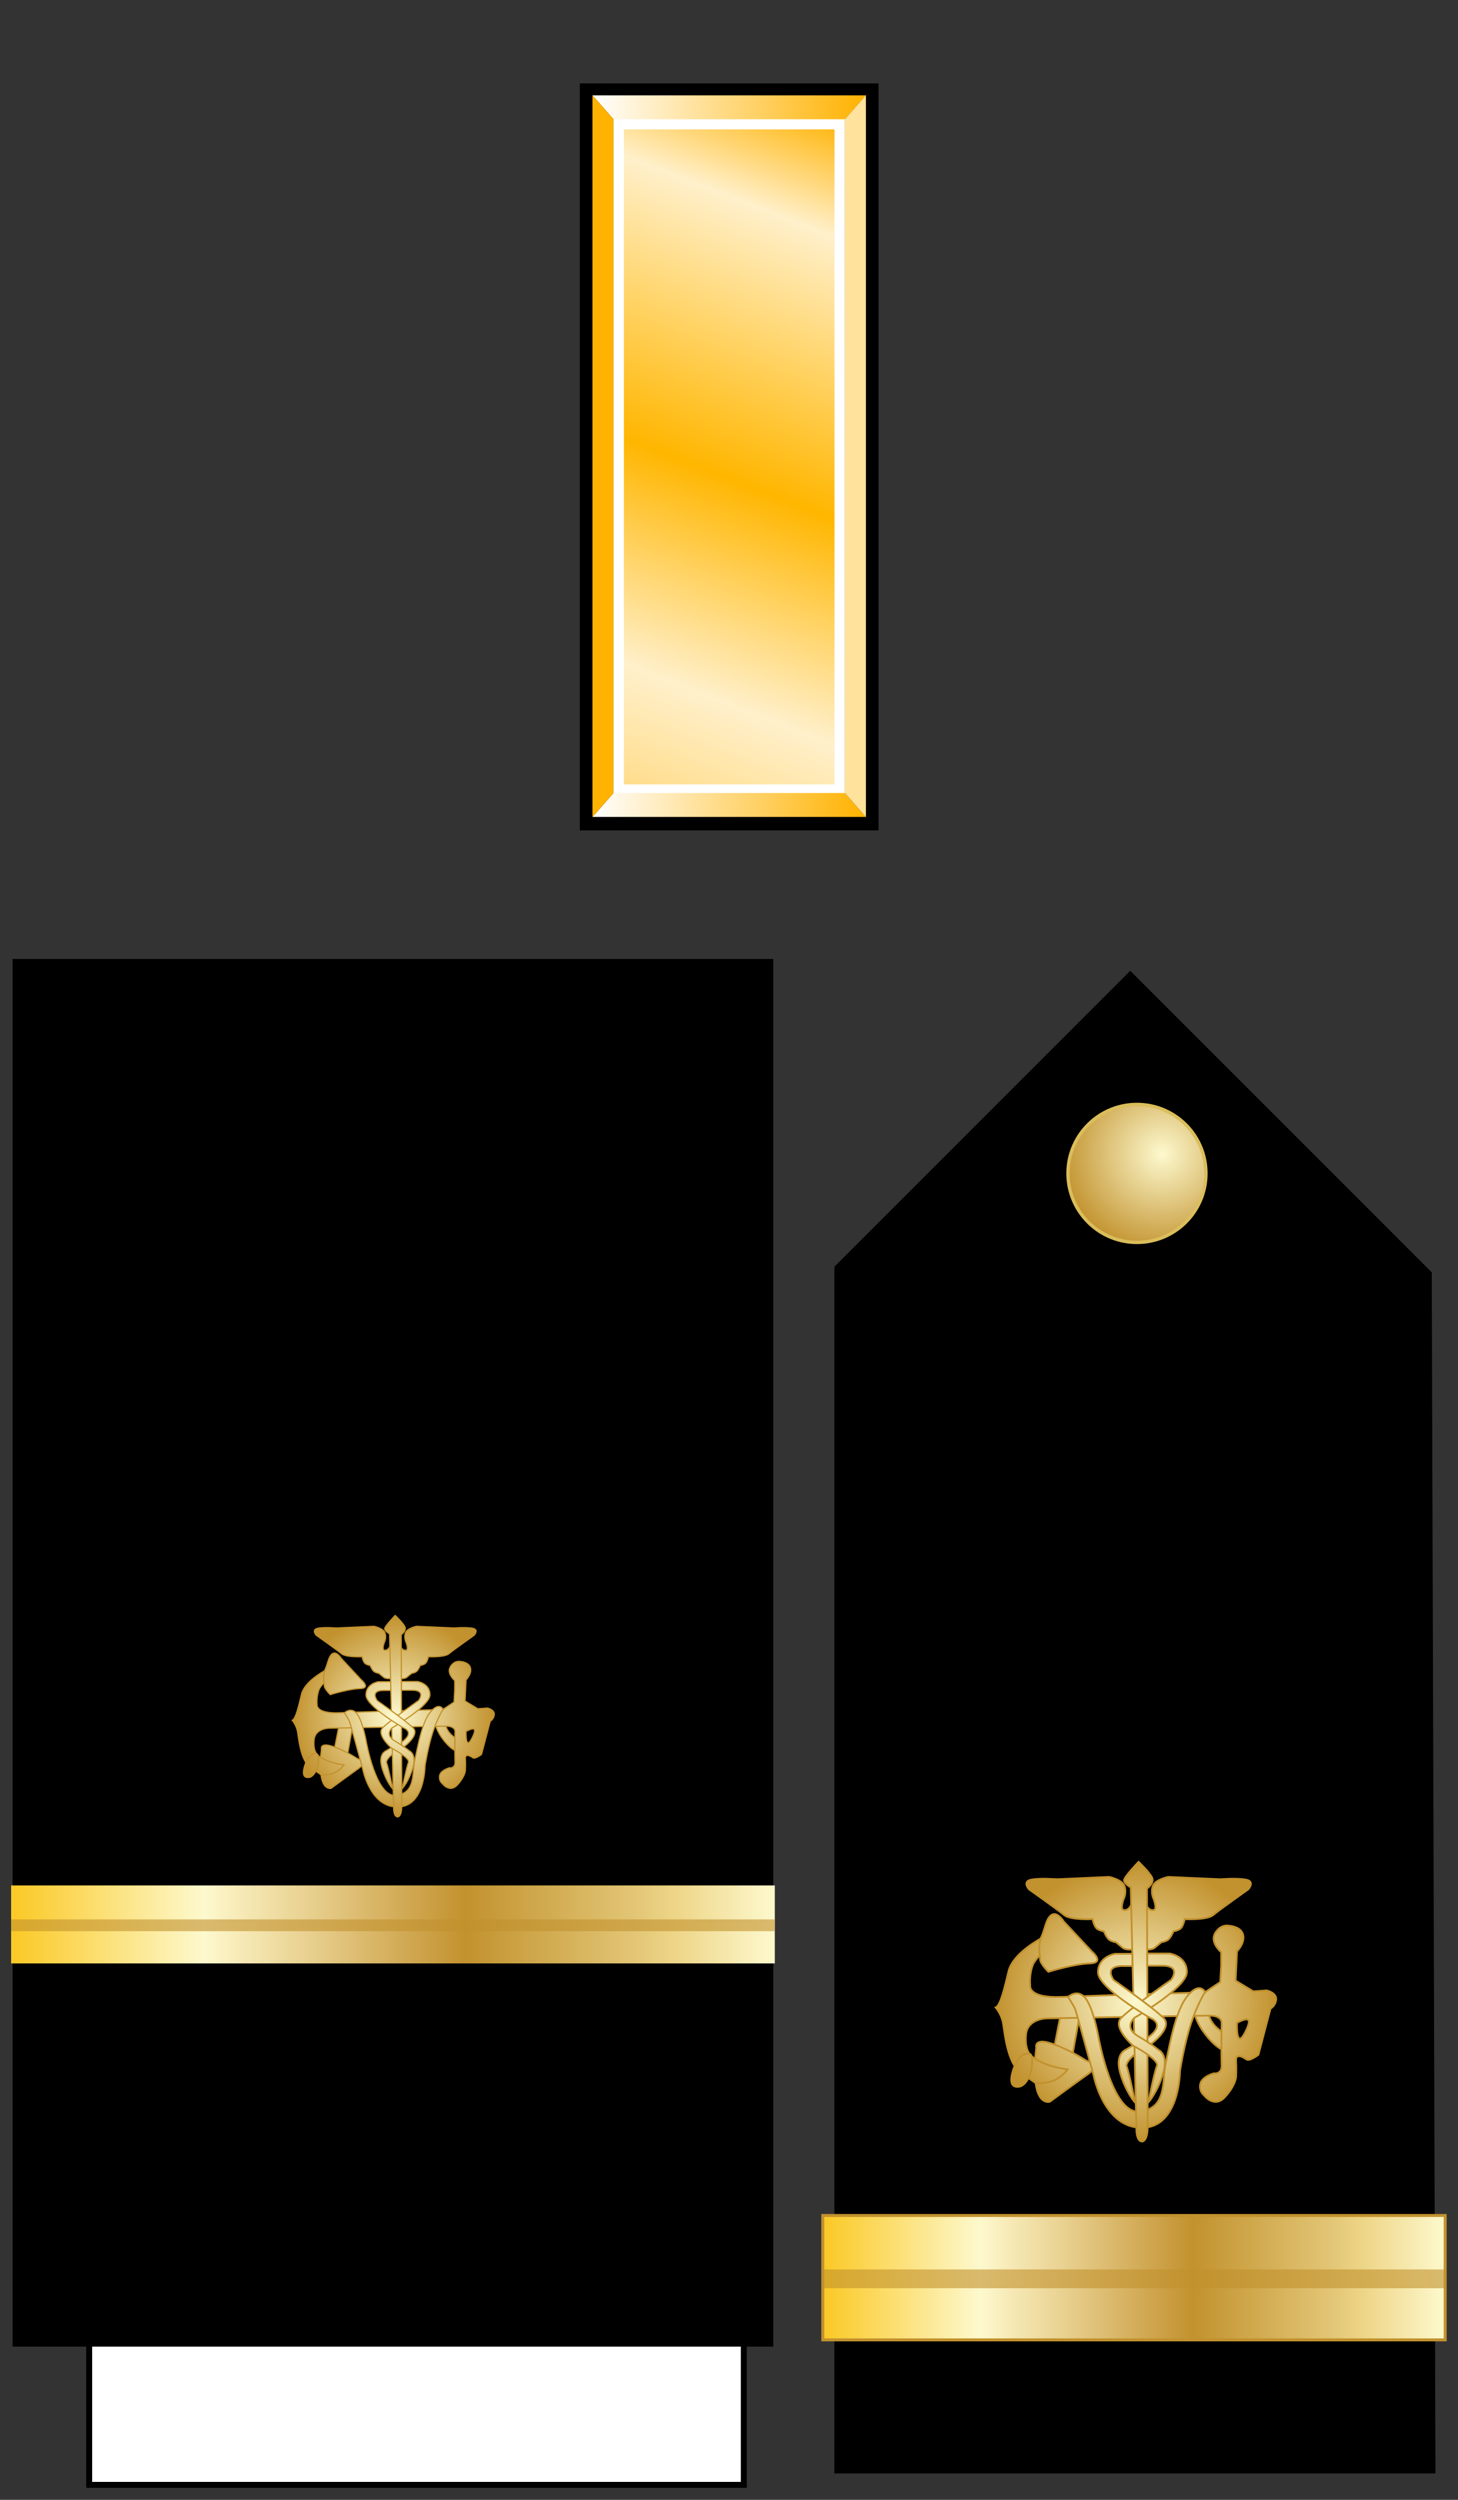
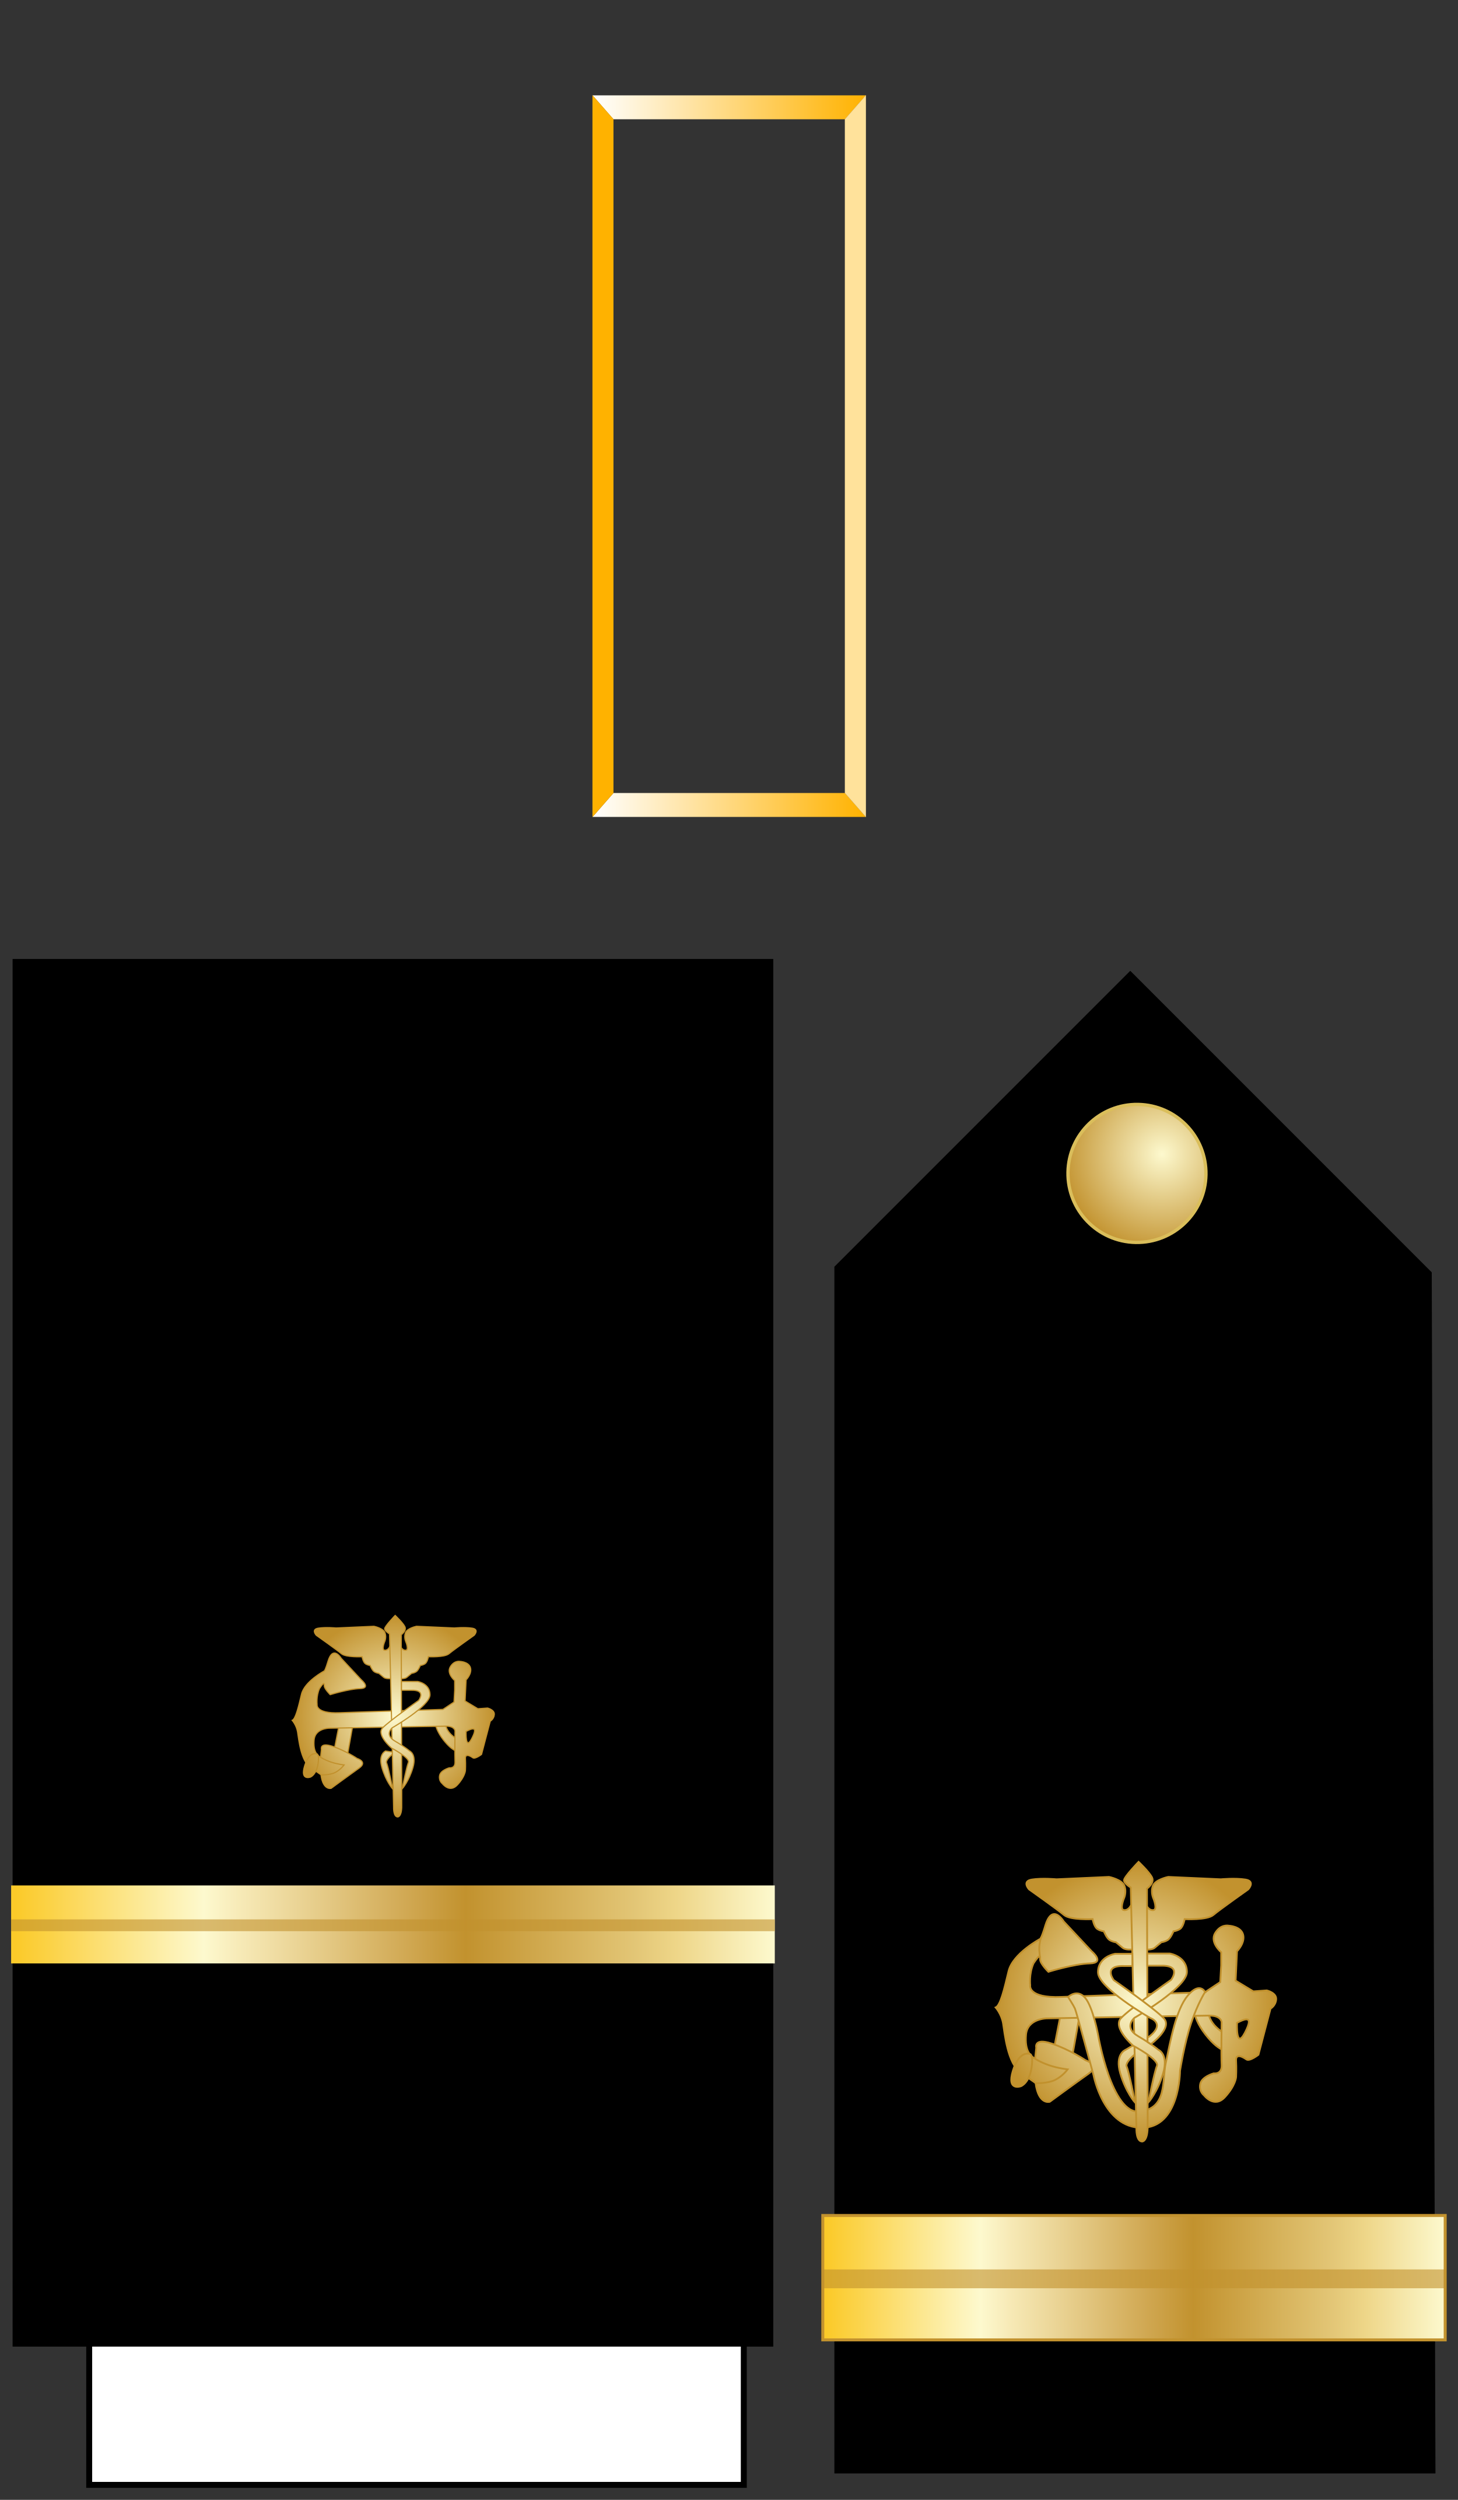
<svg xmlns="http://www.w3.org/2000/svg" xmlns:ns1="http://ns.adobe.com/AdobeSVGViewerExtensions/3.0/" xmlns:xlink="http://www.w3.org/1999/xlink" version="1.1" width="245" height="420" id="svg2">
  <rect width="100%" height="100%" fill="#333333" stroke="none" />
  <defs id="defs4">
    <linearGradient id="linearGradient14224-31">
      <stop id="stop14226-72" style="stop-color:#fdf9ce;stop-opacity:1" offset="0" />
      <stop id="stop14228-0" style="stop-color:#c2922e;stop-opacity:1" offset="1" />
    </linearGradient>
    <linearGradient x1="-123.095" y1="-29.64" x2="4.731" y2="-29.64" id="SVGID_1_" gradientUnits="userSpaceOnUse" gradientTransform="matrix(1,0,0,-1,123.345,132.32)">
      <stop id="stop4274" style="stop-color:#fbca29;stop-opacity:1" offset="0.006" />
      <stop id="stop4276" style="stop-color:#fdf9ce;stop-opacity:1" offset="0.253" />
      <stop id="stop4278" style="stop-color:#f7eab7;stop-opacity:1" offset="0.299" />
      <stop id="stop4280" style="stop-color:#e8d08f;stop-opacity:1" offset="0.39" />
      <stop id="stop4282" style="stop-color:#d1a954;stop-opacity:1" offset="0.516" />
      <stop id="stop4284" style="stop-color:#c2922e;stop-opacity:1" offset="0.595" />
      <stop id="stop4286" style="stop-color:#e2c575;stop-opacity:1" offset="0.814" />
      <stop id="stop4288" style="stop-color:#eed688;stop-opacity:1" offset="0.871" />
      <stop id="stop4290" style="stop-color:#fdf9ce;stop-opacity:1" offset="1" />
      <ns1:midPointStop offset="0.006" style="stop-color:#FBCA29" />
      <ns1:midPointStop offset="0.5" style="stop-color:#FBCA29" />
      <ns1:midPointStop offset="0.253" style="stop-color:#FDF9CE" />
      <ns1:midPointStop offset="0.5" style="stop-color:#FDF9CE" />
      <ns1:midPointStop offset="0.299" style="stop-color:#F7EAB7" />
      <ns1:midPointStop offset="0.5" style="stop-color:#F7EAB7" />
      <ns1:midPointStop offset="0.39" style="stop-color:#E8D08F" />
      <ns1:midPointStop offset="0.5" style="stop-color:#E8D08F" />
      <ns1:midPointStop offset="0.516" style="stop-color:#D1A954" />
      <ns1:midPointStop offset="0.5" style="stop-color:#D1A954" />
      <ns1:midPointStop offset="0.596" style="stop-color:#C2922E" />
      <ns1:midPointStop offset="0.5" style="stop-color:#C2922E" />
      <ns1:midPointStop offset="0.814" style="stop-color:#E2C575" />
      <ns1:midPointStop offset="0.5" style="stop-color:#E2C575" />
      <ns1:midPointStop offset="0.871" style="stop-color:#EED688" />
      <ns1:midPointStop offset="0.5" style="stop-color:#EED688" />
      <ns1:midPointStop offset="1" style="stop-color:#FDF9CE" />
    </linearGradient>
    <linearGradient id="linearGradient18015-5">
      <stop id="stop18017-6-8" style="stop-color:#ffb200;stop-opacity:1" offset="0" />
      <stop id="stop18019-8" style="stop-color:#ffffff;stop-opacity:1" offset="1" />
    </linearGradient>
    <linearGradient id="linearGradient15380-6-2">
      <stop id="stop15382-8-32" style="stop-color:#ffb200;stop-opacity:1" offset="0" />
      <stop id="stop15388-8-1" style="stop-color:#fff0cb;stop-opacity:1" offset="0.12" />
      <stop id="stop17140-5-22" style="stop-color:#ffb600;stop-opacity:1" offset="0.398" />
      <stop id="stop15390-1" style="stop-color:#fff0cb;stop-opacity:1" offset="0.62" />
      <stop id="stop15384-6" style="stop-color:#ffb200;stop-opacity:1" offset="1" />
    </linearGradient>
    <linearGradient x1="22.5" y1="1028.583" x2="251.783" y2="436.698" id="linearGradient3097" xlink:href="#linearGradient15380-6-2" gradientUnits="userSpaceOnUse" />
    <linearGradient x1="8.5" y1="569.362" x2="191.5" y2="569.362" id="linearGradient3099" xlink:href="#linearGradient18015-5" gradientUnits="userSpaceOnUse" />
    <linearGradient x1="8.5" y1="1036.362" x2="191.5" y2="1036.362" id="linearGradient3101" xlink:href="#linearGradient18015-5" gradientUnits="userSpaceOnUse" />
    <linearGradient x1="-123.095" y1="-29.64" x2="4.731" y2="-29.64" id="linearGradient3061" xlink:href="#SVGID_1_" gradientUnits="userSpaceOnUse" gradientTransform="matrix(0.818,0,0,-1.595,238.975,335.394)" />
    <radialGradient cx="387.125" cy="502.058" r="253.904" fx="387.125" fy="502.058" id="radialGradient4176" xlink:href="#linearGradient14224-31" gradientUnits="userSpaceOnUse" gradientTransform="matrix(1,0,0,0.997,0,1.556)" />
    <radialGradient cx="387.125" cy="502.058" r="253.904" fx="387.125" fy="502.058" id="radialGradient4178" xlink:href="#linearGradient14224-31" gradientUnits="userSpaceOnUse" gradientTransform="matrix(1,0,0,0.997,0,1.556)" />
    <radialGradient cx="387.125" cy="502.058" r="253.904" fx="387.125" fy="502.058" id="radialGradient4180" xlink:href="#linearGradient14224-31" gradientUnits="userSpaceOnUse" gradientTransform="matrix(1,0,0,0.997,0,1.556)" />
    <radialGradient cx="387.125" cy="502.058" r="253.904" fx="387.125" fy="502.058" id="radialGradient4182" xlink:href="#linearGradient14224-31" gradientUnits="userSpaceOnUse" gradientTransform="matrix(1,0,0,0.997,0,1.556)" />
    <radialGradient cx="387.125" cy="502.058" r="253.904" fx="387.125" fy="502.058" id="radialGradient4184" xlink:href="#linearGradient14224-31" gradientUnits="userSpaceOnUse" gradientTransform="matrix(1,0,0,0.997,0,1.556)" />
    <radialGradient cx="387.125" cy="502.058" r="253.904" fx="387.125" fy="502.058" id="radialGradient4186" xlink:href="#linearGradient14224-31" gradientUnits="userSpaceOnUse" gradientTransform="matrix(1,0,0,0.997,0,1.556)" />
    <radialGradient cx="387.125" cy="502.058" r="253.904" fx="387.125" fy="502.058" id="radialGradient4188" xlink:href="#linearGradient14224-31" gradientUnits="userSpaceOnUse" gradientTransform="matrix(1,0,0,0.997,0,1.556)" />
    <radialGradient cx="387.125" cy="502.058" r="253.904" fx="387.125" fy="502.058" id="radialGradient4190" xlink:href="#linearGradient14224-31" gradientUnits="userSpaceOnUse" gradientTransform="matrix(1,0,0,0.997,0,1.556)" />
    <radialGradient cx="387.125" cy="502.058" r="253.904" fx="387.125" fy="502.058" id="radialGradient4192" xlink:href="#linearGradient14224-31" gradientUnits="userSpaceOnUse" gradientTransform="matrix(1,0,0,0.997,0,1.556)" />
    <radialGradient cx="387.125" cy="502.058" r="253.904" fx="387.125" fy="502.058" id="radialGradient4194" xlink:href="#linearGradient14224-31" gradientUnits="userSpaceOnUse" gradientTransform="matrix(1,0,0,0.997,0,1.556)" />
    <radialGradient cx="387.125" cy="502.058" r="253.904" fx="387.125" fy="502.058" id="radialGradient4196" xlink:href="#linearGradient14224-31" gradientUnits="userSpaceOnUse" gradientTransform="matrix(1,0,0,0.997,0,1.556)" />
    <radialGradient cx="387.125" cy="502.058" r="253.904" fx="387.125" fy="502.058" id="radialGradient4198" xlink:href="#linearGradient14224-31" gradientUnits="userSpaceOnUse" gradientTransform="matrix(1,0,0,0.997,0,1.556)" />
    <radialGradient cx="387.125" cy="502.058" r="253.904" fx="387.125" fy="502.058" id="radialGradient4200" xlink:href="#linearGradient14224-31" gradientUnits="userSpaceOnUse" gradientTransform="matrix(1,0,0,0.997,0,1.556)" />
    <radialGradient cx="387.125" cy="502.058" r="253.904" fx="387.125" fy="502.058" id="radialGradient4202" xlink:href="#linearGradient14224-31" gradientUnits="userSpaceOnUse" gradientTransform="matrix(1,0,0,0.997,0,1.556)" />
    <radialGradient cx="387.125" cy="502.058" r="253.904" fx="387.125" fy="502.058" id="radialGradient4204" xlink:href="#linearGradient14224-31" gradientUnits="userSpaceOnUse" gradientTransform="matrix(1,0,0,0.997,0,1.556)" />
    <linearGradient x1="-123.345" y1="-35.376" x2="4.481" y2="-35.376" id="SVGID_37_" gradientUnits="userSpaceOnUse" gradientTransform="matrix(1,0,0,-1,123.345,132.32)">
      <stop id="stop790" style="stop-color:#fbca29;stop-opacity:1" offset="0.006" />
      <stop id="stop792" style="stop-color:#fdf9ce;stop-opacity:1" offset="0.253" />
      <stop id="stop794" style="stop-color:#f7eab7;stop-opacity:1" offset="0.299" />
      <stop id="stop796" style="stop-color:#e8d08f;stop-opacity:1" offset="0.39" />
      <stop id="stop798" style="stop-color:#d1a954;stop-opacity:1" offset="0.516" />
      <stop id="stop800" style="stop-color:#c2922e;stop-opacity:1" offset="0.595" />
      <stop id="stop802" style="stop-color:#e2c575;stop-opacity:1" offset="0.814" />
      <stop id="stop804" style="stop-color:#eed688;stop-opacity:1" offset="0.871" />
      <stop id="stop806" style="stop-color:#fdf9ce;stop-opacity:1" offset="1" />
      <ns1:midPointStop style="stop-color:#FBCA29" offset="0.006" />
      <ns1:midPointStop style="stop-color:#FBCA29" offset="0.5" />
      <ns1:midPointStop style="stop-color:#FDF9CE" offset="0.253" />
      <ns1:midPointStop style="stop-color:#FDF9CE" offset="0.5" />
      <ns1:midPointStop style="stop-color:#F7EAB7" offset="0.299" />
      <ns1:midPointStop style="stop-color:#F7EAB7" offset="0.5" />
      <ns1:midPointStop style="stop-color:#E8D08F" offset="0.39" />
      <ns1:midPointStop style="stop-color:#E8D08F" offset="0.5" />
      <ns1:midPointStop style="stop-color:#D1A954" offset="0.516" />
      <ns1:midPointStop style="stop-color:#D1A954" offset="0.5" />
      <ns1:midPointStop style="stop-color:#C2922E" offset="0.596" />
      <ns1:midPointStop style="stop-color:#C2922E" offset="0.5" />
      <ns1:midPointStop style="stop-color:#E2C575" offset="0.814" />
      <ns1:midPointStop style="stop-color:#E2C575" offset="0.5" />
      <ns1:midPointStop style="stop-color:#EED688" offset="0.871" />
      <ns1:midPointStop style="stop-color:#EED688" offset="0.5" />
      <ns1:midPointStop style="stop-color:#FDF9CE" offset="1" />
    </linearGradient>
    <linearGradient x1="-123.345" y1="-35.376" x2="4.481" y2="-35.376" id="linearGradient3203" xlink:href="#SVGID_37_" gradientUnits="userSpaceOnUse" gradientTransform="matrix(1.004,0,0,-1,125.696,287.95)" />
    <radialGradient cx="31.496" cy="36.151" r="36.111" fx="31.496" fy="36.151" id="radialGradient3996" xlink:href="#linearGradient14224-31" gradientUnits="userSpaceOnUse" gradientTransform="matrix(-0.005,0.47,-0.477,-0.005,212.644,179.264)" />
    <radialGradient cx="387.125" cy="502.058" r="253.904" fx="387.125" fy="502.058" id="radialGradient4016" xlink:href="#linearGradient14224-31" gradientUnits="userSpaceOnUse" gradientTransform="matrix(1,0,0,0.997,0,1.556)" />
    <radialGradient cx="387.125" cy="502.058" r="253.904" fx="387.125" fy="502.058" id="radialGradient4018" xlink:href="#linearGradient14224-31" gradientUnits="userSpaceOnUse" gradientTransform="matrix(1,0,0,0.997,0,1.556)" />
    <radialGradient cx="387.125" cy="502.058" r="253.904" fx="387.125" fy="502.058" id="radialGradient4020" xlink:href="#linearGradient14224-31" gradientUnits="userSpaceOnUse" gradientTransform="matrix(1,0,0,0.997,0,1.556)" />
    <radialGradient cx="387.125" cy="502.058" r="253.904" fx="387.125" fy="502.058" id="radialGradient4022" xlink:href="#linearGradient14224-31" gradientUnits="userSpaceOnUse" gradientTransform="matrix(1,0,0,0.997,0,1.556)" />
    <radialGradient cx="387.125" cy="502.058" r="253.904" fx="387.125" fy="502.058" id="radialGradient4024" xlink:href="#linearGradient14224-31" gradientUnits="userSpaceOnUse" gradientTransform="matrix(1,0,0,0.997,0,1.556)" />
    <radialGradient cx="387.125" cy="502.058" r="253.904" fx="387.125" fy="502.058" id="radialGradient4026" xlink:href="#linearGradient14224-31" gradientUnits="userSpaceOnUse" gradientTransform="matrix(1,0,0,0.997,0,1.556)" />
    <radialGradient cx="387.125" cy="502.058" r="253.904" fx="387.125" fy="502.058" id="radialGradient4028" xlink:href="#linearGradient14224-31" gradientUnits="userSpaceOnUse" gradientTransform="matrix(1,0,0,0.997,0,1.556)" />
    <radialGradient cx="387.125" cy="502.058" r="253.904" fx="387.125" fy="502.058" id="radialGradient4030" xlink:href="#linearGradient14224-31" gradientUnits="userSpaceOnUse" gradientTransform="matrix(1,0,0,0.997,0,1.556)" />
    <radialGradient cx="387.125" cy="502.058" r="253.904" fx="387.125" fy="502.058" id="radialGradient4032" xlink:href="#linearGradient14224-31" gradientUnits="userSpaceOnUse" gradientTransform="matrix(1,0,0,0.997,0,1.556)" />
    <radialGradient cx="387.125" cy="502.058" r="253.904" fx="387.125" fy="502.058" id="radialGradient4034" xlink:href="#linearGradient14224-31" gradientUnits="userSpaceOnUse" gradientTransform="matrix(1,0,0,0.997,0,1.556)" />
    <radialGradient cx="387.125" cy="502.058" r="253.904" fx="387.125" fy="502.058" id="radialGradient4036" xlink:href="#linearGradient14224-31" gradientUnits="userSpaceOnUse" gradientTransform="matrix(1,0,0,0.997,0,1.556)" />
    <radialGradient cx="387.125" cy="502.058" r="253.904" fx="387.125" fy="502.058" id="radialGradient4038" xlink:href="#linearGradient14224-31" gradientUnits="userSpaceOnUse" gradientTransform="matrix(1,0,0,0.997,0,1.556)" />
    <radialGradient cx="387.125" cy="502.058" r="253.904" fx="387.125" fy="502.058" id="radialGradient4040" xlink:href="#linearGradient14224-31" gradientUnits="userSpaceOnUse" gradientTransform="matrix(1,0,0,0.997,0,1.556)" />
    <radialGradient cx="387.125" cy="502.058" r="253.904" fx="387.125" fy="502.058" id="radialGradient4042" xlink:href="#linearGradient14224-31" gradientUnits="userSpaceOnUse" gradientTransform="matrix(1,0,0,0.997,0,1.556)" />
    <radialGradient cx="387.125" cy="502.058" r="253.904" fx="387.125" fy="502.058" id="radialGradient4044" xlink:href="#linearGradient14224-31" gradientUnits="userSpaceOnUse" gradientTransform="matrix(1,0,0,0.997,0,1.556)" />
    <radialGradient cx="31.496" cy="36.151" r="36.111" fx="31.496" fy="36.151" id="radialGradient3139" xlink:href="#linearGradient14224-31" gradientUnits="userSpaceOnUse" gradientTransform="matrix(-0.005,0.47,-0.477,-0.005,212.644,179.264)" />
  </defs>
  <g transform="matrix(-2.542,0,0,2.542,1002.34,-855.158)" id="g7063" />
  <g transform="matrix(-0.251,0,0,-0.251,147.634,278.155)" id="g20650">
-     <rect width="200" height="500" x="-3.5449219e-05" y="552.362" id="rect3968-8" style="fill:#000000;fill-opacity:1;fill-rule:evenodd;stroke:none" />
-     <rect width="148" height="445.442" x="26" y="579.641" id="rect3970-0" style="fill:url(#linearGradient3097);fill-opacity:1;fill-rule:evenodd;stroke:#ffffff;stroke-width:7;stroke-linecap:square;stroke-linejoin:miter;stroke-miterlimit:4;stroke-opacity:1;stroke-dasharray:none;stroke-dashoffset:0" />
    <path d="m 22.5,577.362 -14,-16 183,0 -14,16 -155,0 z" id="path9214-6" style="fill:url(#linearGradient3099);fill-opacity:1;fill-rule:evenodd;stroke:none" />
    <path d="m 8.5,1044.362 14,-16 155,0 14,16 -183,0 z" id="use13597-5" style="fill:url(#linearGradient3101);fill-opacity:1;fill-rule:evenodd;stroke:none" />
    <path d="m 191.5,1044.375 -14,-16 0,-451 14,-16 0,483 z" id="use13601-7" style="fill:#ffb200;fill-opacity:1;fill-rule:evenodd;stroke:#ffb200;stroke-width:0.1;stroke-linecap:butt;stroke-linejoin:miter;stroke-miterlimit:4;stroke-opacity:1;stroke-dasharray:none" />
    <path d="m 8.5,561.375 14,16 0,451 -14,16 0,-483 z" id="use14485-3" style="fill:#ffe29b;fill-opacity:1;fill-rule:evenodd;stroke:#ffe29b;stroke-width:0.1;stroke-linecap:butt;stroke-linejoin:miter;stroke-miterlimit:4;stroke-opacity:1;stroke-dasharray:none" />
  </g>
  <g id="g3932">
    <path d="m 241.213,415.563 -101.004,0 0,-202.742 49.716,-49.716 50.663,50.663 0.625,201.795 z" id="path8069" style="fill:#000000;fill-opacity:1;fill-rule:evenodd;stroke:none" />
    <path d="m 191.257,185.557 c 6.398,0.112 11.5,5.396 11.388,11.794 -0.112,6.398 -5.396,11.5 -11.794,11.388 -6.398,-0.112 -11.5,-5.396 -11.388,-11.794 0.112,-6.387 5.374,-11.482 11.761,-11.389" id="path3128" style="fill:url(#radialGradient3139);fill-opacity:1;stroke:#dabe5b;stroke-width:0.559;stroke-linecap:round;stroke-linejoin:miter;stroke-miterlimit:4;stroke-opacity:1;stroke-dashoffset:0" />
    <g id="g3831">
      <rect width="104.586" height="20.904" x="138.26" y="372.224" id="rect8563" style="fill:url(#linearGradient3061);stroke:#c2922e;stroke-width:0.5;stroke-miterlimit:4;stroke-dasharray:none" />
      <polygon points="0.25,163.094 128.075,163.094 128.075,161.111 0.25,161.111 " transform="matrix(0.818,0,0,1.595,138.055,124.317)" id="polygon8565" style="opacity:0.6;fill:#c1912d" />
    </g>
    <g transform="matrix(0.093,0,0,0.093,154.876,289.614)" id="g3288" style="fill:url(#radialGradient4044);fill-opacity:1;stroke:#c1912d;stroke-width:3.241;stroke-miterlimit:4;stroke-opacity:1;stroke-dasharray:none">
      <path d="m 380.138,407.783 c 0,0 -11.921,1.146 -16.971,-3.062 -5.05,-4.208 -12.204,-10.1 -12.204,-10.1 0,0 -5.891,-0.421 -11.783,-4.208 -5.031,-3.234 -10.1,-15.57 -10.1,-15.57 0,0 -5.891,-0.421 -11.783,-4.208 -5.891,-3.787 -8.416,-17.724 -8.416,-17.724 0,0 -40.399,2.154 -51.761,-7.525 -11.362,-9.679 -63.123,-46.29 -63.123,-46.29 0,0 -13.466,-14.729 5.05,-17.674 18.516,-2.946 44.524,-0.487 44.524,-0.487 l 95,-4.286 c 0,0 23.667,4.679 27.857,16.429 4.264,11.955 -1.152,22.879 -1.152,22.879 0,0 -8.134,19.978 0.437,20.692 8.571,0.714 12.691,-9.286 12.691,-9.286 l 13.378,0 -0.421,80.421 z" id="path3106" style="fill:url(#radialGradient4016);fill-opacity:1;stroke:#c1912d;stroke-width:3.241;stroke-linecap:butt;stroke-linejoin:miter;stroke-miterlimit:4;stroke-opacity:1;stroke-dasharray:none" />
      <path d="m 403.959,407.783 c 0,0 11.921,1.146 16.971,-3.062 5.05,-4.208 12.204,-10.1 12.204,-10.1 0,0 5.891,-0.421 11.783,-4.208 5.031,-3.234 10.1,-15.57 10.1,-15.57 0,0 5.891,-0.421 11.783,-4.208 5.891,-3.787 8.416,-17.724 8.416,-17.724 0,0 40.399,2.154 51.761,-7.525 11.362,-9.679 63.123,-46.29 63.123,-46.29 0,0 13.466,-14.729 -5.05,-17.674 -18.516,-2.946 -44.524,-0.487 -44.524,-0.487 l -95,-4.286 c 0,0 -23.667,4.679 -27.857,16.429 -4.264,11.955 1.152,22.879 1.152,22.879 0,0 8.134,19.978 -0.437,20.692 -8.571,0.714 -12.691,-9.286 -12.691,-9.286 l -13.378,0 0.421,80.421 z" id="path3371" style="fill:url(#radialGradient4018);fill-opacity:1;stroke:#c1912d;stroke-width:3.241;stroke-linecap:butt;stroke-linejoin:miter;stroke-miterlimit:4;stroke-opacity:1;stroke-dasharray:none" />
      <path d="m 367.808,589.352 c 0,0 -19.044,7.737 -8.927,42.254 10.117,34.517 26.781,52.966 26.781,52.966 0,0 -10.712,-54.752 -15.473,-66.059 0,0 -3.653,-7.187 20.687,-25.715 l 0,-17.075 z" id="path3369" style="fill:url(#radialGradient4020);fill-opacity:1;stroke:#c1912d;stroke-width:3.241;stroke-linecap:butt;stroke-linejoin:miter;stroke-miterlimit:4;stroke-opacity:1;stroke-dasharray:none" />
      <path d="m 253.367,513.253 -19.706,101.347 34.486,7.742 19.003,-105.57 z" id="path3365" style="fill:url(#radialGradient4022);fill-opacity:1;stroke:#c1912d;stroke-width:3.241;stroke-linecap:butt;stroke-linejoin:miter;stroke-miterlimit:4;stroke-opacity:1;stroke-dasharray:none" />
      <path d="m 556.385,564.157 c 0,0 -33.841,-13.934 -37.822,-40.808 -3.981,-26.874 -4.977,-22.892 -4.977,-22.892 l -21.897,0.498 c 0,0 -6.967,24.385 20.902,60.217 27.869,35.832 43.296,29.86 43.296,29.86 z" id="path3361" style="fill:url(#radialGradient4024);fill-opacity:1;stroke:#c1912d;stroke-width:3.241;stroke-linecap:butt;stroke-linejoin:miter;stroke-miterlimit:4;stroke-opacity:1;stroke-dasharray:none" />
      <g id="g3610" style="fill:url(#radialGradient4032);fill-opacity:1;stroke:#c1912d;stroke-width:3.241;stroke-miterlimit:4;stroke-opacity:1;stroke-dasharray:none">
        <path d="m 586.469,533.969 c 5.966,-0.144 7.279,5.611 -2.5,24.281 C 567.498,589.694 569.75,540.281 569.75,540.281 c 6.387,-3.346 12.637,-6.214 16.719,-6.312 z M 205.832,649.237 c 5.34,39.861 25.605,33.638 25.605,33.638 0,0 47.151,-34.509 69.875,-50.5 22.724,-15.991 -5.062,-24.406 -5.062,-24.406 0,0 -28.614,-19.34 -61.438,-30.281 -32.824,-10.941 -27.781,7.562 -27.781,7.562 l -2.125,19.884 c -8.416,-5.05 -18.9,-13.989 -16.375,-43.446 2.525,-29.457 37.875,-29.469 37.875,-29.469 0,0 272.678,-5.031 293.719,-5.031 21.041,0 21.875,11.781 21.875,11.781 0,0 -0.842,59.763 0,77.438 0.842,17.674 -14.281,15.125 -14.281,15.125 0,0 -21.881,5.909 -24.406,19.375 -2.525,13.466 6.719,20.188 6.719,20.188 0,0 18.517,24.416 37.875,3.375 19.358,-21.041 20.188,-36.188 20.188,-36.188 0,0 0.842,-15.161 0,-29.469 -0.842,-14.308 12.64,-6.739 18.531,-2.531 5.891,4.208 21.875,-8.406 21.875,-8.406 l 21.875,-83.312 c 0,0 9.283,-5.061 10.125,-16.844 0.842,-11.783 -16.844,-16 -16.844,-16 l -24.406,1.688 -32,-19.344 2.531,-53.031 c 0,0 15.146,-15.163 10.938,-30.312 C 576.511,365.569 554.625,364.75 554.625,364.75 c 0,0 -14.307,-3.364 -24.406,13.469 -10.1,16.833 10.969,34.5 10.969,34.5 l 0,23.562 -1.688,30.312 -27.781,18.5 c 0,0 -197.779,5.881 -259.219,8.406 -61.44,2.525 -56.406,-21.031 -56.406,-21.031 0,0 -2.51,-20.205 5.906,-39.562 11.129,-16.645 12.112,-14.555 12.112,-6.98 0,7.575 14.825,22.136 14.825,22.136 0,0 46.291,-14.315 74.906,-15.156 28.616,-0.842 3.344,-21.875 3.344,-21.875 l -50.5,-53.875 c 0,0 -8.285,-13.813 -17.562,-13.344 -5.204,0.263 -10.713,5.034 -15.25,19.25 -7.05,23.671 -9.635,25.518 -9.635,25.518 0,0 -49.551,26.141 -57.293,58.515 -7.742,32.375 -14.78,61.934 -23.225,65.453 0,0 10.557,11.965 13.372,28.856 2.815,16.891 7.742,73.195 33.079,90.086 25.337,16.891 25.66,17.747 25.66,17.747 z" id="path3356" style="fill:url(#radialGradient4026);fill-opacity:1;stroke:#c1912d;stroke-width:3.241;stroke-linecap:butt;stroke-linejoin:miter;stroke-miterlimit:4;stroke-opacity:1;stroke-dasharray:none" />
        <path d="m 215.454,386.586 c 0,0 -2.589,8.655 -2.953,17.011 -0.363,8.356 1.673,20.114 1.673,20.114" id="path3567" style="fill:url(#radialGradient4028);fill-opacity:1;stroke:#c1912d;stroke-width:3.241;stroke-linecap:butt;stroke-linejoin:miter;stroke-miterlimit:4;stroke-opacity:1;stroke-dasharray:none" />
        <path d="m 204.99,605.081 c 0,0 8.703,6.254 26.385,12.208 15.214,5.123 32.359,7.064 32.359,7.064 0,0 -8.586,11.92 -22.32,18.871 -13.734,6.952 -35.577,6.111 -35.577,6.111" id="path3581" style="fill:url(#radialGradient4030);fill-opacity:1;stroke:#c1912d;stroke-width:3.241;stroke-linecap:butt;stroke-linejoin:miter;stroke-miterlimit:4;stroke-opacity:1;stroke-dasharray:none" />
      </g>
      <path d="m 512.093,484.531 c 0,0 -13.437,20.902 -25.381,56.733 -11.944,35.832 -19.906,85.598 -19.906,85.598 0,0 0,103.016 -69.175,103.016 -69.175,0 -87.091,-95.053 -87.091,-95.053 0,0 -30.906,-114.42 -33.633,-120.399 -2.778,-6.092 -12.404,-20.923 -12.404,-20.923 0,0 16.346,-15.451 30.778,1.47 14.432,16.92 23.68,68.208 23.68,68.208 0,0 24.425,142.81 74.689,137.336 50.264,-5.474 40.546,-55.345 47.278,-87.091 8.926,-42.093 18.653,-97.358 40.119,-122.694 21.466,-25.337 31.047,-6.2 31.047,-6.2 z" id="path3363" style="fill:url(#radialGradient4034);fill-opacity:1;stroke:#c1912d;stroke-width:3.241;stroke-linecap:butt;stroke-linejoin:miter;stroke-miterlimit:4;stroke-opacity:1;stroke-dasharray:none" />
      <path d="m 365.675,282.626 c 0,6.061 12.122,13.132 12.122,13.132 l 10.193,434.656 c 0,0 -1.001,24.084 10.36,24.262 0,0 9.13,0.339 9.934,-23.922 0.436,-13.164 -1.192,-432.975 -1.192,-432.975 0,0 14.142,-10.102 9.091,-20.203 -5.051,-10.102 -24.244,-28.134 -24.244,-28.134 0,0 -26.264,27.124 -26.264,33.184 z" id="path3104" style="fill:url(#radialGradient4036);fill-opacity:1;stroke:#c1912d;stroke-width:3.241;stroke-linecap:butt;stroke-linejoin:miter;stroke-miterlimit:4;stroke-opacity:1;stroke-dasharray:none" />
      <path d="m 448.289,415.061 c 0,0 30.947,4.761 30.947,33.327 0,28.566 -94.625,82.723 -94.625,82.723 0,0 -20.829,17.259 6.546,33.327 27.376,16.068 36.303,24.4 36.303,24.4 0,0 19.044,7.737 8.927,42.254 -10.117,34.517 -26.781,52.966 -26.781,52.966 0,0 10.712,-54.752 15.473,-66.059 4.761,-11.307 -42.849,-36.303 -42.849,-36.303 0,0 -38.088,-32.732 -22.02,-49.991 16.068,-17.259 90.46,-69.035 90.46,-69.035 0,0 20.829,-26.781 -18.449,-25.591 l -24.51,0 -2.8e-4,-22.02 z" id="path3108" style="fill:url(#radialGradient4038);fill-opacity:1;stroke:#c1912d;stroke-width:3.241;stroke-linecap:butt;stroke-linejoin:miter;stroke-miterlimit:4;stroke-opacity:1;stroke-dasharray:none" />
      <path d="m 414.88,578.214 c 0,0 38.815,-28.736 22.746,-45.995 -16.068,-17.259 -90.46,-69.035 -90.46,-69.035 0,0 -20.829,-26.781 18.449,-25.591 l 15.09,0 2.8e-4,-22.02 -31.158,3.7e-4 c 0,0 -30.947,4.761 -30.947,33.327 0,28.566 94.625,82.723 94.625,82.723 0,0 27.732,9.63 -1.46,32.964 l -3.653,2.416 0,7.856 5.813,3.86 z" id="path3479" style="fill:url(#radialGradient4040);fill-opacity:1;stroke:#c1912d;stroke-width:3.241;stroke-linecap:butt;stroke-linejoin:miter;stroke-miterlimit:4;stroke-opacity:1;stroke-dasharray:none" />
      <path d="m 194.248,596.301 c 0,0 -18.299,-6.334 -29.56,30.967 -11.261,37.301 14.78,27.448 14.78,27.448 0,0 14.78,-5.63 19.003,-33.079 4.223,-27.448 -4.223,-25.337 -4.223,-25.337 z" id="path3367" style="fill:url(#radialGradient4042);fill-opacity:1;stroke:#c1912d;stroke-width:3.241;stroke-linecap:butt;stroke-linejoin:miter;stroke-miterlimit:4;stroke-opacity:1;stroke-dasharray:none" />
    </g>
  </g>
  <g id="g3910">
    <rect width="110" height="27" x="14.988" y="390.487" id="rect4267" style="fill:#ffffff;stroke:#000000" />
    <rect width="127.825" height="233.139" x="2.118" y="161.118" id="rect4269" />
    <g id="g3973">
      <rect width="128.326" height="13.104" x="1.869" y="316.775" id="rect808" style="fill:url(#linearGradient3203)" />
      <polygon points="127.825,168.83 127.825,166.848 0,166.848 0,168.83 " transform="matrix(1.004,0,0,1,1.869,155.63)" id="polygon810" style="opacity:0.6;fill:#c1912d" />
    </g>
    <g transform="matrix(0.067,0,0,0.067,40.146,254.7)" id="g4146" style="fill:url(#radialGradient4204);fill-opacity:1;stroke:#c1912d;stroke-width:2.991;stroke-miterlimit:4;stroke-opacity:1;stroke-dasharray:none">
      <path d="m 380.138,407.783 c 0,0 -11.921,1.146 -16.971,-3.062 -5.05,-4.208 -12.204,-10.1 -12.204,-10.1 0,0 -5.891,-0.421 -11.783,-4.208 -5.031,-3.234 -10.1,-15.57 -10.1,-15.57 0,0 -5.891,-0.421 -11.783,-4.208 -5.891,-3.787 -8.416,-17.724 -8.416,-17.724 0,0 -40.399,2.154 -51.761,-7.525 -11.362,-9.679 -63.123,-46.29 -63.123,-46.29 0,0 -13.466,-14.729 5.05,-17.674 18.516,-2.946 44.524,-0.487 44.524,-0.487 l 95,-4.286 c 0,0 23.667,4.679 27.857,16.429 4.264,11.955 -1.152,22.879 -1.152,22.879 0,0 -8.134,19.978 0.437,20.692 8.571,0.714 12.691,-9.286 12.691,-9.286 l 13.378,0 -0.421,80.421 z" id="path4148" style="fill:url(#radialGradient4176);fill-opacity:1;stroke:#c1912d;stroke-width:2.991;stroke-linecap:butt;stroke-linejoin:miter;stroke-miterlimit:4;stroke-opacity:1;stroke-dasharray:none" />
      <path d="m 403.959,407.783 c 0,0 11.921,1.146 16.971,-3.062 5.05,-4.208 12.204,-10.1 12.204,-10.1 0,0 5.891,-0.421 11.783,-4.208 5.031,-3.234 10.1,-15.57 10.1,-15.57 0,0 5.891,-0.421 11.783,-4.208 5.891,-3.787 8.416,-17.724 8.416,-17.724 0,0 40.399,2.154 51.761,-7.525 11.362,-9.679 63.123,-46.29 63.123,-46.29 0,0 13.466,-14.729 -5.05,-17.674 -18.516,-2.946 -44.524,-0.487 -44.524,-0.487 l -95,-4.286 c 0,0 -23.667,4.679 -27.857,16.429 -4.264,11.955 1.152,22.879 1.152,22.879 0,0 8.134,19.978 -0.437,20.692 -8.571,0.714 -12.691,-9.286 -12.691,-9.286 l -13.378,0 0.421,80.421 z" id="path4150" style="fill:url(#radialGradient4178);fill-opacity:1;stroke:#c1912d;stroke-width:2.991;stroke-linecap:butt;stroke-linejoin:miter;stroke-miterlimit:4;stroke-opacity:1;stroke-dasharray:none" />
-       <path d="m 367.808,589.352 c 0,0 -19.044,7.737 -8.927,42.254 10.117,34.517 26.781,52.966 26.781,52.966 0,0 -10.712,-54.752 -15.473,-66.059 0,0 -3.653,-7.187 20.687,-25.715 l 0,-17.075 z" id="path4152" style="fill:url(#radialGradient4180);fill-opacity:1;stroke:#c1912d;stroke-width:2.991;stroke-linecap:butt;stroke-linejoin:miter;stroke-miterlimit:4;stroke-opacity:1;stroke-dasharray:none" />
+       <path d="m 367.808,589.352 c 0,0 -19.044,7.737 -8.927,42.254 10.117,34.517 26.781,52.966 26.781,52.966 0,0 -10.712,-54.752 -15.473,-66.059 0,0 -3.653,-7.187 20.687,-25.715 z" id="path4152" style="fill:url(#radialGradient4180);fill-opacity:1;stroke:#c1912d;stroke-width:2.991;stroke-linecap:butt;stroke-linejoin:miter;stroke-miterlimit:4;stroke-opacity:1;stroke-dasharray:none" />
      <path d="m 253.367,513.253 -19.706,101.347 34.486,7.742 19.003,-105.57 z" id="path4154" style="fill:url(#radialGradient4182);fill-opacity:1;stroke:#c1912d;stroke-width:2.991;stroke-linecap:butt;stroke-linejoin:miter;stroke-miterlimit:4;stroke-opacity:1;stroke-dasharray:none" />
      <path d="m 556.385,564.157 c 0,0 -33.841,-13.934 -37.822,-40.808 -3.981,-26.874 -4.977,-22.892 -4.977,-22.892 l -21.897,0.498 c 0,0 -6.967,24.385 20.902,60.217 27.869,35.832 43.296,29.86 43.296,29.86 z" id="path4156" style="fill:url(#radialGradient4184);fill-opacity:1;stroke:#c1912d;stroke-width:2.991;stroke-linecap:butt;stroke-linejoin:miter;stroke-miterlimit:4;stroke-opacity:1;stroke-dasharray:none" />
      <g id="g4158" style="fill:url(#radialGradient4192);fill-opacity:1;stroke:#c1912d;stroke-width:2.991;stroke-miterlimit:4;stroke-opacity:1;stroke-dasharray:none">
        <path d="m 586.469,533.969 c 5.966,-0.144 7.279,5.611 -2.5,24.281 C 567.498,589.694 569.75,540.281 569.75,540.281 c 6.387,-3.346 12.637,-6.214 16.719,-6.312 z M 205.832,649.237 c 5.34,39.861 25.605,33.638 25.605,33.638 0,0 47.151,-34.509 69.875,-50.5 22.724,-15.991 -5.062,-24.406 -5.062,-24.406 0,0 -28.614,-19.34 -61.438,-30.281 -32.824,-10.941 -27.781,7.562 -27.781,7.562 l -2.125,19.884 c -8.416,-5.05 -18.9,-13.989 -16.375,-43.446 2.525,-29.457 37.875,-29.469 37.875,-29.469 0,0 272.678,-5.031 293.719,-5.031 21.041,0 21.875,11.781 21.875,11.781 0,0 -0.842,59.763 0,77.438 0.842,17.674 -14.281,15.125 -14.281,15.125 0,0 -21.881,5.909 -24.406,19.375 -2.525,13.466 6.719,20.188 6.719,20.188 0,0 18.517,24.416 37.875,3.375 19.358,-21.041 20.188,-36.188 20.188,-36.188 0,0 0.842,-15.161 0,-29.469 -0.842,-14.308 12.64,-6.739 18.531,-2.531 5.891,4.208 21.875,-8.406 21.875,-8.406 l 21.875,-83.312 c 0,0 9.283,-5.061 10.125,-16.844 0.842,-11.783 -16.844,-16 -16.844,-16 l -24.406,1.688 -32,-19.344 2.531,-53.031 c 0,0 15.146,-15.163 10.938,-30.312 C 576.511,365.569 554.625,364.75 554.625,364.75 c 0,0 -14.307,-3.364 -24.406,13.469 -10.1,16.833 10.969,34.5 10.969,34.5 l 0,23.562 -1.688,30.312 -27.781,18.5 c 0,0 -197.779,5.881 -259.219,8.406 -61.44,2.525 -56.406,-21.031 -56.406,-21.031 0,0 -2.51,-20.205 5.906,-39.562 11.129,-16.645 12.112,-14.555 12.112,-6.98 0,7.575 14.825,22.136 14.825,22.136 0,0 46.291,-14.315 74.906,-15.156 28.616,-0.842 3.344,-21.875 3.344,-21.875 l -50.5,-53.875 c 0,0 -8.285,-13.813 -17.562,-13.344 -5.204,0.263 -10.713,5.034 -15.25,19.25 -7.05,23.671 -9.635,25.518 -9.635,25.518 0,0 -49.551,26.141 -57.293,58.515 -7.742,32.375 -14.78,61.934 -23.225,65.453 0,0 10.557,11.965 13.372,28.856 2.815,16.891 7.742,73.195 33.079,90.086 25.337,16.891 25.66,17.747 25.66,17.747 z" id="path4160" style="fill:url(#radialGradient4186);fill-opacity:1;stroke:#c1912d;stroke-width:2.991;stroke-linecap:butt;stroke-linejoin:miter;stroke-miterlimit:4;stroke-opacity:1;stroke-dasharray:none" />
-         <path d="m 215.454,386.586 c 0,0 -2.589,8.655 -2.953,17.011 -0.363,8.356 1.673,20.114 1.673,20.114" id="path4162" style="fill:url(#radialGradient4188);fill-opacity:1;stroke:#c1912d;stroke-width:2.991;stroke-linecap:butt;stroke-linejoin:miter;stroke-miterlimit:4;stroke-opacity:1;stroke-dasharray:none" />
        <path d="m 204.99,605.081 c 0,0 8.703,6.254 26.385,12.208 15.214,5.123 32.359,7.064 32.359,7.064 0,0 -8.586,11.92 -22.32,18.871 -13.734,6.952 -35.577,6.111 -35.577,6.111" id="path4164" style="fill:url(#radialGradient4190);fill-opacity:1;stroke:#c1912d;stroke-width:2.991;stroke-linecap:butt;stroke-linejoin:miter;stroke-miterlimit:4;stroke-opacity:1;stroke-dasharray:none" />
      </g>
-       <path d="m 512.093,484.531 c 0,0 -13.437,20.902 -25.381,56.733 -11.944,35.832 -19.906,85.598 -19.906,85.598 0,0 0,103.016 -69.175,103.016 -69.175,0 -87.091,-95.053 -87.091,-95.053 0,0 -30.906,-114.42 -33.633,-120.399 -2.778,-6.092 -12.404,-20.923 -12.404,-20.923 0,0 16.346,-15.451 30.778,1.47 14.432,16.92 23.68,68.208 23.68,68.208 0,0 24.425,142.81 74.689,137.336 50.264,-5.474 40.546,-55.345 47.278,-87.091 8.926,-42.093 18.653,-97.358 40.119,-122.694 21.466,-25.337 31.047,-6.2 31.047,-6.2 z" id="path4166" style="fill:url(#radialGradient4194);fill-opacity:1;stroke:#c1912d;stroke-width:2.991;stroke-linecap:butt;stroke-linejoin:miter;stroke-miterlimit:4;stroke-opacity:1;stroke-dasharray:none" />
      <path d="m 365.675,282.626 c 0,6.061 12.122,13.132 12.122,13.132 l 10.193,434.656 c 0,0 -1.001,24.084 10.36,24.262 0,0 9.13,0.339 9.934,-23.922 0.436,-13.164 -1.192,-432.975 -1.192,-432.975 0,0 14.142,-10.102 9.091,-20.203 -5.051,-10.102 -24.244,-28.134 -24.244,-28.134 0,0 -26.264,27.124 -26.264,33.184 z" id="path4168" style="fill:url(#radialGradient4196);fill-opacity:1;stroke:#c1912d;stroke-width:2.991;stroke-linecap:butt;stroke-linejoin:miter;stroke-miterlimit:4;stroke-opacity:1;stroke-dasharray:none" />
      <path d="m 448.289,415.061 c 0,0 30.947,4.761 30.947,33.327 0,28.566 -94.625,82.723 -94.625,82.723 0,0 -20.829,17.259 6.546,33.327 27.376,16.068 36.303,24.4 36.303,24.4 0,0 19.044,7.737 8.927,42.254 -10.117,34.517 -26.781,52.966 -26.781,52.966 0,0 10.712,-54.752 15.473,-66.059 4.761,-11.307 -42.849,-36.303 -42.849,-36.303 0,0 -38.088,-32.732 -22.02,-49.991 16.068,-17.259 90.46,-69.035 90.46,-69.035 0,0 20.829,-26.781 -18.449,-25.591 l -24.51,0 -2.8e-4,-22.02 z" id="path4170" style="fill:url(#radialGradient4198);fill-opacity:1;stroke:#c1912d;stroke-width:2.991;stroke-linecap:butt;stroke-linejoin:miter;stroke-miterlimit:4;stroke-opacity:1;stroke-dasharray:none" />
-       <path d="m 414.88,578.214 c 0,0 38.815,-28.736 22.746,-45.995 -16.068,-17.259 -90.46,-69.035 -90.46,-69.035 0,0 -20.829,-26.781 18.449,-25.591 l 15.09,0 2.8e-4,-22.02 -31.158,3.7e-4 c 0,0 -30.947,4.761 -30.947,33.327 0,28.566 94.625,82.723 94.625,82.723 0,0 27.732,9.63 -1.46,32.964 l -3.653,2.416 0,7.856 5.813,3.86 z" id="path4172" style="fill:url(#radialGradient4200);fill-opacity:1;stroke:#c1912d;stroke-width:2.991;stroke-linecap:butt;stroke-linejoin:miter;stroke-miterlimit:4;stroke-opacity:1;stroke-dasharray:none" />
      <path d="m 194.248,596.301 c 0,0 -18.299,-6.334 -29.56,30.967 -11.261,37.301 14.78,27.448 14.78,27.448 0,0 14.78,-5.63 19.003,-33.079 4.223,-27.448 -4.223,-25.337 -4.223,-25.337 z" id="path4174" style="fill:url(#radialGradient4202);fill-opacity:1;stroke:#c1912d;stroke-width:2.991;stroke-linecap:butt;stroke-linejoin:miter;stroke-miterlimit:4;stroke-opacity:1;stroke-dasharray:none" />
    </g>
  </g>
</svg>